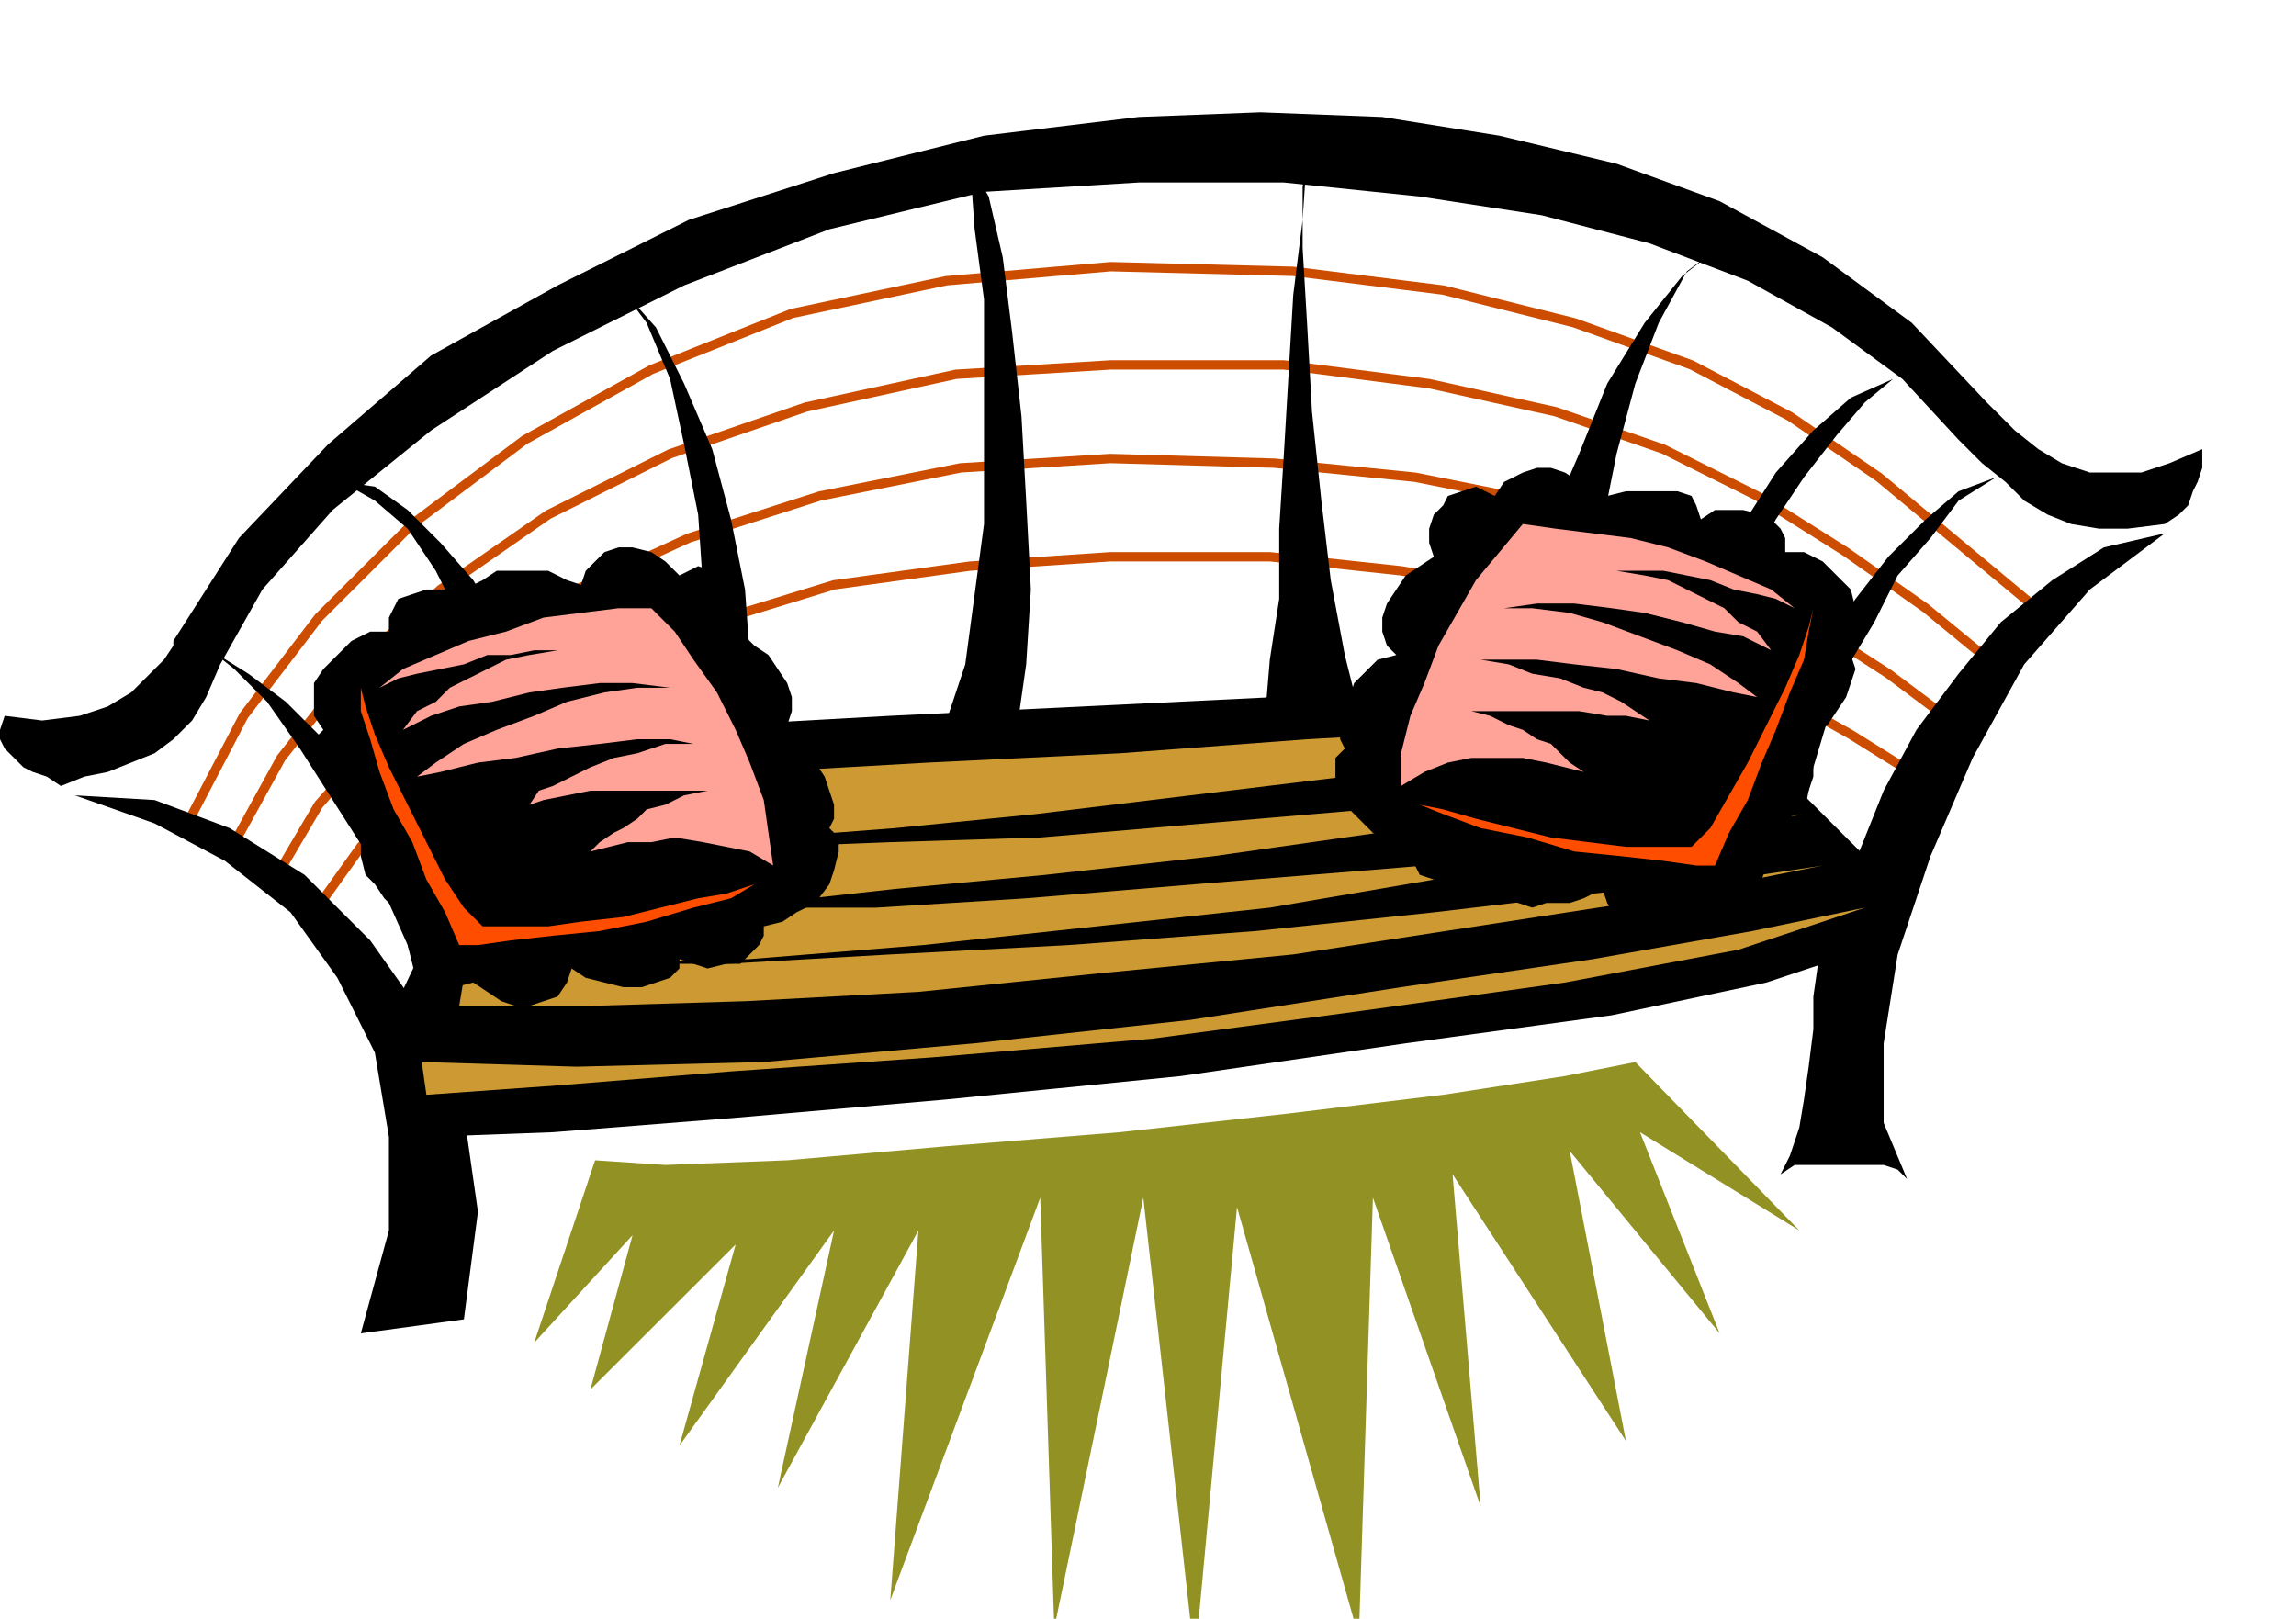
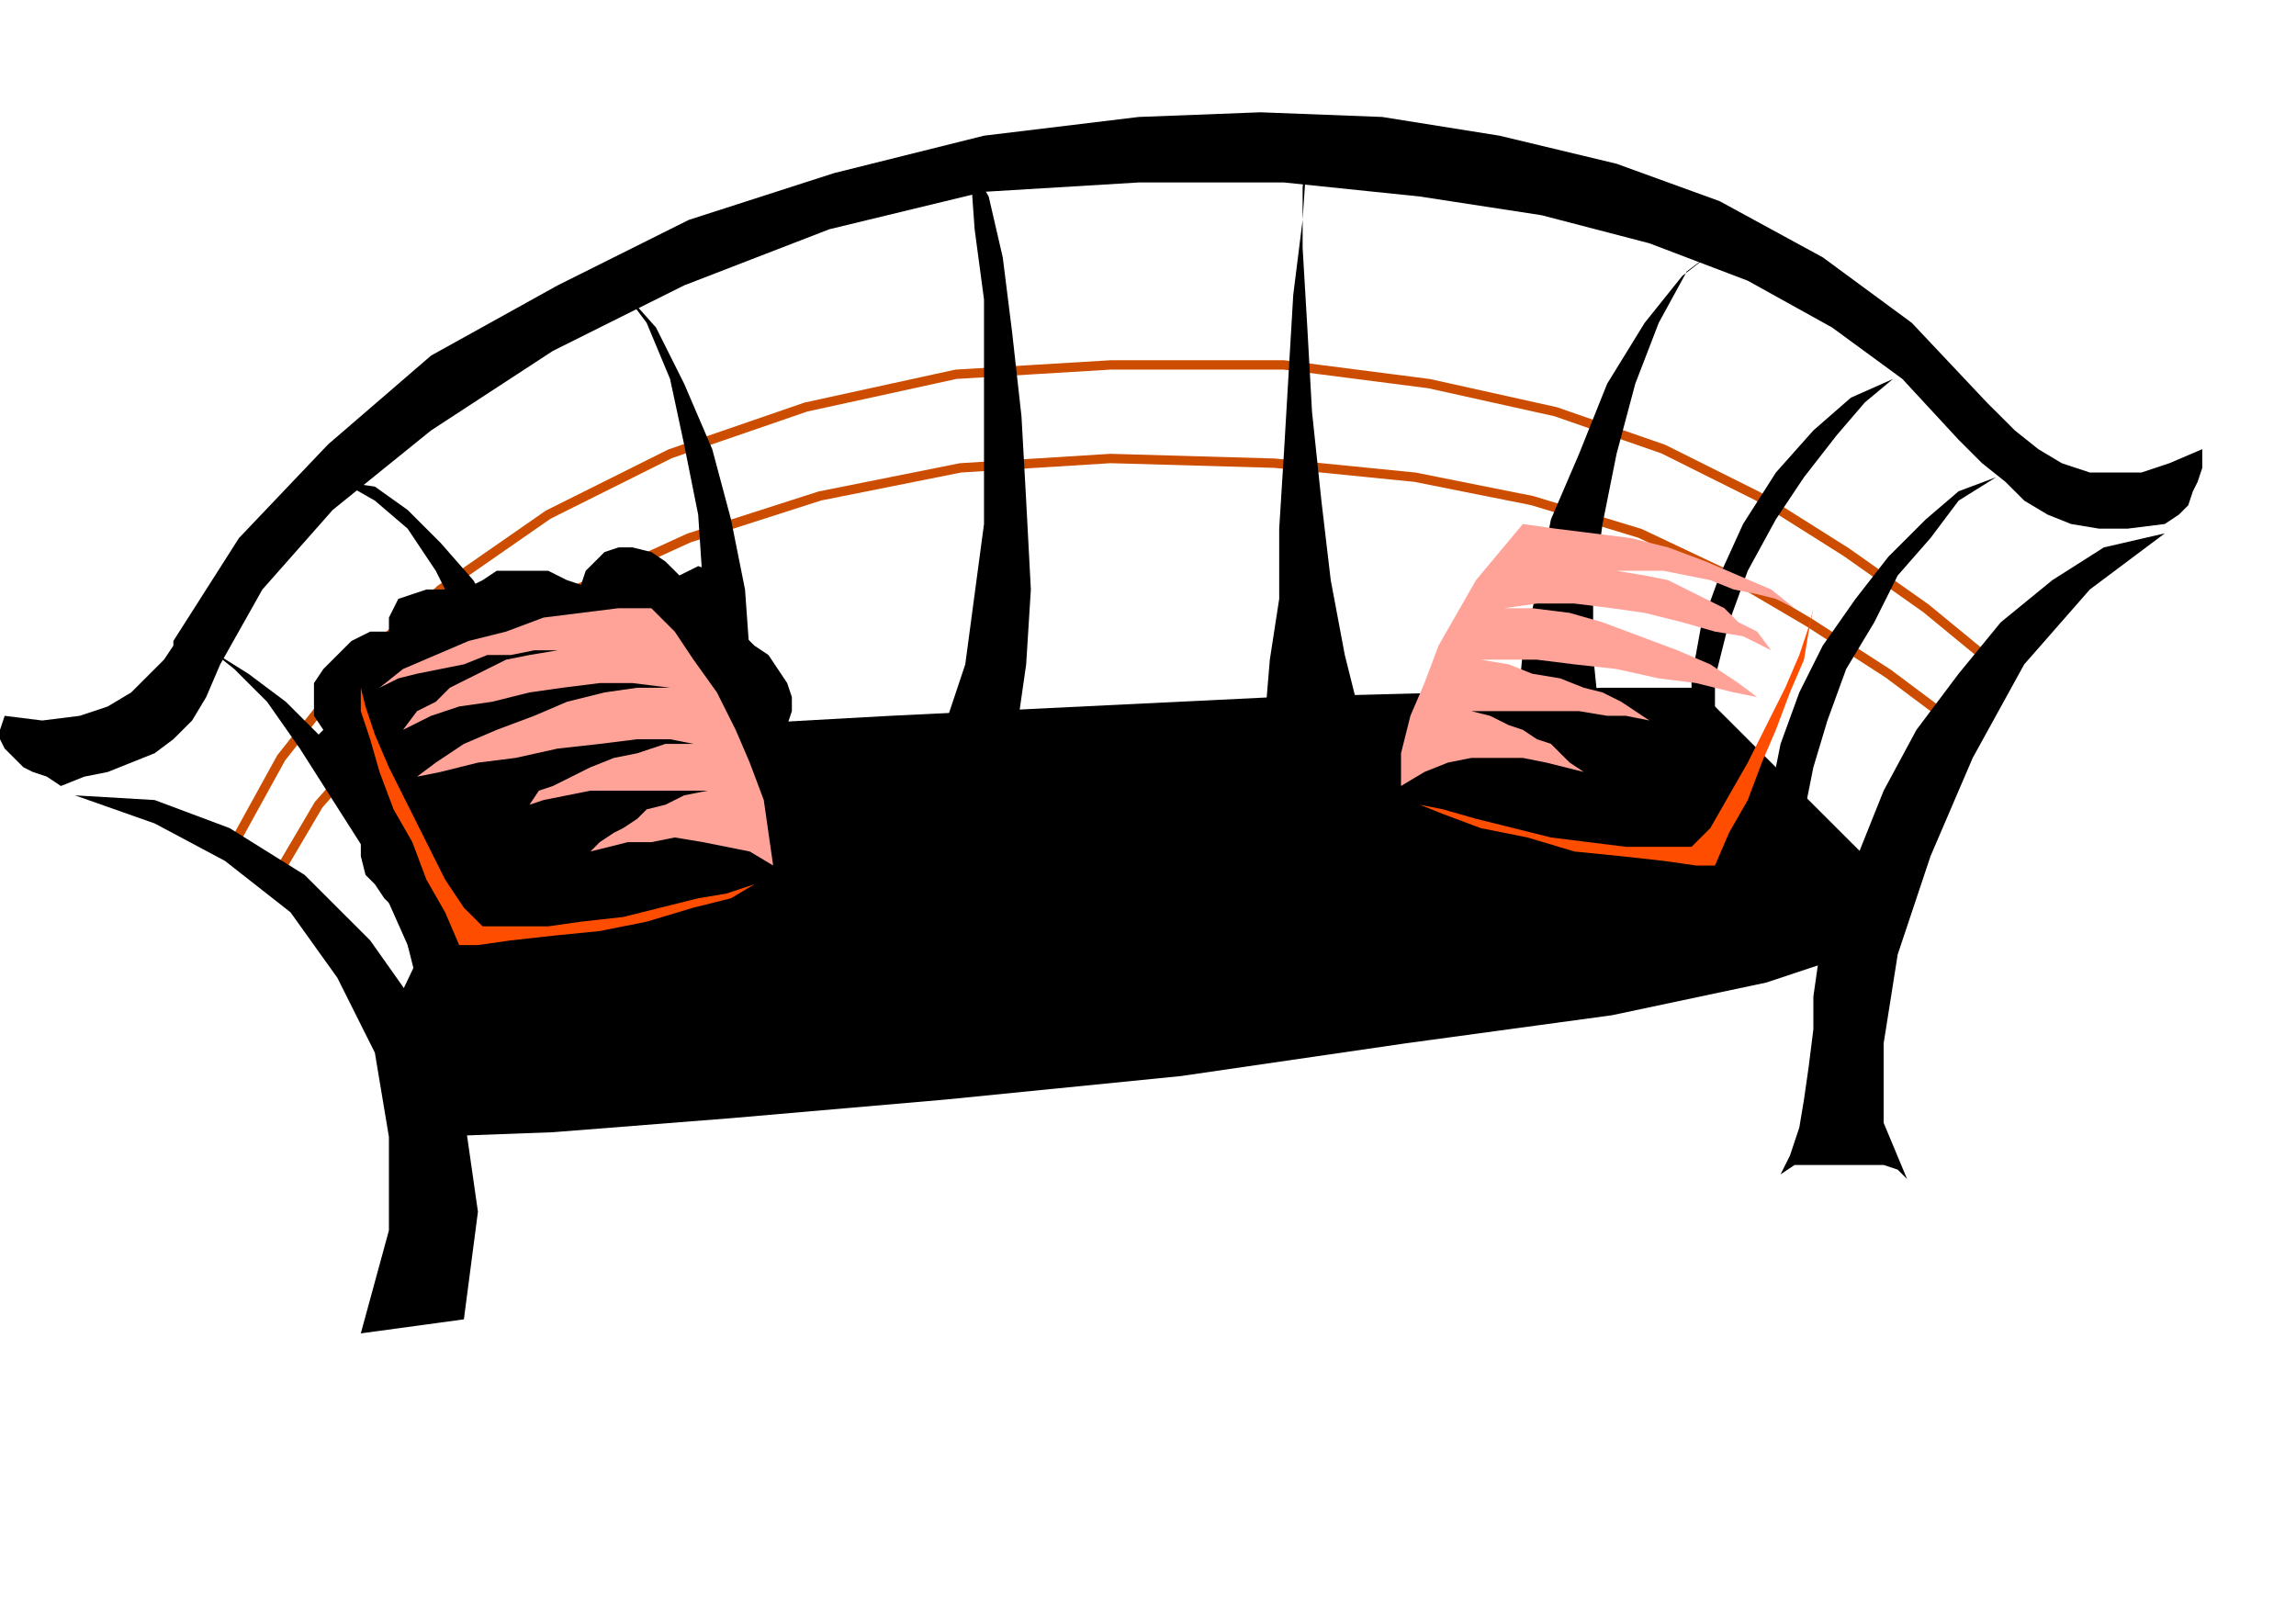
<svg xmlns="http://www.w3.org/2000/svg" width="490.455" height="345.822" fill-rule="evenodd" stroke-linecap="round" preserveAspectRatio="none" viewBox="0 0 490 346">
  <style>.pen1{stroke:#cc4d00;stroke-width:2;stroke-linejoin:round}.brush1{fill:#000}.pen2{stroke:none}.brush4{fill:#ffa399}.brush5{fill:#ff4d00}</style>
-   <path fill="none" d="m40 176 12-23 16-21 20-20 24-18 27-15 30-12 33-7 35-3 39 1 32 4 28 7 25 9 21 11 19 13 18 15 18 15" class="pen1" />
  <path fill="none" d="m49 182 11-20 15-19 19-17 23-16 26-13 29-10 32-7 33-2h37l31 4 27 6 23 8 20 10 19 12 17 12 17 14" class="pen1" />
  <path fill="none" d="m58 189 10-17 15-17 18-15 22-14 24-11 28-9 30-6 32-2 35 1 30 3 25 5 23 7 19 9 17 10 17 11 16 12" class="pen1" />
-   <path fill="none" d="m67 195 10-14 13-14 18-13 21-11 23-10 26-8 29-4 30-2h34l28 3 24 4 21 7 18 7 17 8 16 9 16 10" class="pen1" />
  <path d="m470 96-7 3-6 2h-11l-6-2-5-3-5-4-6-6-16-17-19-14-22-12-22-8-25-6-25-4-26-1-26 1-33 4-32 8-31 10-28 14-27 15-22 19-19 20-14 22v1l-2 3-3 3-4 4-5 3-6 2-8 1-8-1-1 3v2l1 2 2 2 2 2 2 1 3 1 3 2 5-2 5-1 5-2 5-2 4-3 4-4 3-5 3-7 9-16 15-17 21-17 26-17 28-14 31-12 33-8 33-2h31l29 3 26 4 23 6 21 8 18 10 15 11 12 13 5 5 5 4 4 4 5 3 5 2 6 1h6l8-1 3-2 2-2 1-3 1-2 1-3v-4zM16 170l17 6 15 8 14 11 10 14 8 16 3 18v20l-6 22 22-3 3-23-3-21-8-20-12-17-14-14-16-10-16-6-17-1zm391 82-5-12v-17l3-19 7-21 9-21 11-20 14-16 16-12-13 3-11 7-11 9-9 11-9 12-7 13-6 15-6 15-2 7-1 7v7l-1 8-1 7-1 6-2 6-2 4 3-2h19l3 1 2 2z" class="pen2 brush1" />
  <path d="m93 199-2-7-4-8-5-9-6-9-7-8-8-8-8-6-8-5 5 4 7 7 7 10 7 11 7 11 5 11 4 9 2 8 4-11zm13-27 1-9-2-10-2-11-5-10-5-10-6-9-7-6-7-4 7 1 7 5 7 7 7 8 6 10 4 11 3 11 1 10-9 6zm45-12v-21l-1-14-1-15-3-15-3-14-5-12-6-8 8 9 6 12 6 14 4 15 3 15 1 14v19l-9 1zm51-6 15 2 2-14 1-16-1-19-1-18-2-18-2-16-3-13-4-7 1 14 2 15v48l-2 15-2 15-4 12zm88-2-3-12-3-16-2-17-2-19-1-18-1-17V40l1-8-1 15-2 16-1 17-1 17-1 16v15l-2 13-1 12 20-1zm51-2-1-10v-13l2-15 3-15 4-15 5-13 6-11 8-6-9 7-8 10-8 13-6 15-6 14-3 15-3 13-1 11h17zm20 3v-8l2-11 4-11 5-11 7-11 8-9 8-7 9-4-6 5-6 7-7 9-6 9-6 11-4 11-3 12v12l-5-4zm65-51-8 3-7 6-8 8-7 9-7 10-5 10-4 11-2 10 7 5 2-10 3-10 4-11 6-10 5-10 7-8 6-8 8-5z" class="pen2 brush1" />
  <path d="m110 161-28 59 9 23 27-1 38-3 46-4 50-5 48-7 44-6 33-7 21-7 4-16-40-40h-20l-32 1-38 1-41 2-41 2-36 2-28 3-16 3z" class="pen2 brush1" />
-   <path d="m90 227 1 7 28-2 37-3 43-3 47-4 45-6 43-6 37-7 27-9-24 5-34 6-41 6-45 7-46 5-45 4-40 1-33-1zm29-62-2 4-4 6-3 7-3 7-4 7-3 7-1 6-1 6h28l33-1 37-2 39-4 41-4 39-6 39-6 35-7-20 3-29 3-34 4-38 4-40 3-38 2-35 2h-29l34-1 37-3 37-4 37-4 35-6 32-5 26-5 21-4-25 4-32 5-36 3-37 3-36 3-32 2h-40l17-1 27-3 32-3 36-4 35-5 33-5 27-5 18-4-19 3-28 3-33 3-35 3-35 3-32 1-26 1-17-2h18l26-2 30-3 33-4 33-4 31-4 25-5 18-4-17 1-29 2-36 2-40 3-41 2-35 2-28 1-16-1z" class="pen2" style="fill:#c93" />
-   <path d="m127 248 15 1 26-1 34-3 37-3 36-4 33-4 26-4 15-3 35 36-34-21 17 43-32-39 12 62-37-57 6 71-23-66-3 94-26-92-9 97-11-99-19 92-3-92-32 86 6-79-30 55 12-55-33 46 12-43-31 31 9-33-21 23 13-39z" class="pen2" style="fill:#919124" />
  <path d="m145 205 3 1 3 1 4-1h3l2-2 2-2 1-2v-2l4-1 3-2 4-2 3-4 1-3 1-4v-3l-2-2 1-2v-3l-1-3-1-3-2-3-2-3-2-2-4-1 2-2 1-3v-3l-1-3-2-3-2-3-3-2-2-2v-6l-1-3-2-2-2-2-2-1-3-1-4 2-3-3-3-2-4-1h-3l-3 1-2 2-2 2-1 3-3-1-4-2h-11l-3 2-2 1v3l-3-1-3-1h-4l-3 1-3 1-1 2-1 2v3h-4l-4 2-3 3-3 3-2 3v7l2 3-1 1v3l1 3 1 4 2 3 2 2 2 2 4 2-2 2-1 2v3l1 4 2 2 2 3 3 3 3 2-1 2v3l1 3 1 3 3 1 2 2h3l4-1 3 2 3 2 3 1h3l3-1 3-1 2-3 1-3 3 2 4 1 4 1h4l3-1 3-1 2-2v-2z" class="pen2 brush1" />
  <path d="m165 185-1-7-1-7-3-8-3-7-4-8-5-7-4-6-5-5h-7l-8 1-8 1-8 3-8 2-7 3-7 3-5 4 4-2 4-1 5-1 5-1 5-2h5l5-1h5l-6 1-5 1-4 2-4 2-4 2-3 3-4 2-3 4 6-3 6-2 7-1 8-2 7-1 8-1h7l8 1h-7l-7 1-8 2-7 3-8 3-7 3-6 4-4 3 5-1 8-2 8-1 9-2 9-1 8-1h7l5 1h-6l-6 2-5 1-5 2-4 2-4 2-3 1-2 3 3-1 5-1 5-1h25l-5 1-4 2-4 1-2 2-3 2-2 1-3 2-2 2 4-1 4-1h5l5-1 6 1 5 1 5 1 5 3z" class="pen2 brush4" />
  <path d="m77 147 1 4 2 6 3 7 4 8 4 8 4 8 4 6 4 4h14l7-1 9-1 8-2 8-2 6-1 6-2-5 3-8 2-10 3-10 2-10 1-9 1-7 1h-4l-3-7-4-7-3-8-4-7-3-8-2-7-2-6v-5z" class="pen2 brush5" />
-   <path d="m319 187-3 2h-7l-3-1-3-1-1-2-1-2 1-2-5-1-4-2-3-3-3-3-2-4v-6l2-2-1-2v-3l1-3 1-3 1-3 3-3 2-2 4-1-2-2-1-3v-3l1-3 2-3 2-3 3-2 3-2-1-3v-3l1-3 2-2 1-2 3-1 3-1 4 2 2-3 4-2 3-1h3l3 1 3 2 2 2 1 3 3-2 4-1h11l3 1 1 2 1 3 3-2h6l4 1 2 1 2 2 1 2v3h4l4 2 3 3 3 3 1 4 1 3v3l-2 3v1l1 3-1 3-1 3-2 3-2 3-3 2-3 2 2 2 1 2v3l-1 3-2 3-2 3-3 3-2 1v6l-1 3-2 2-2 2-3 2h-3l-3-1-3 2-3 2-4 1h-3l-3-1-2-1-2-3-1-3-4 2-3 1h-5l-3 1-3-1-3-1-2-2v-3z" class="pen2 brush1" />
  <path d="M299 168v-7l2-8 3-7 3-8 4-7 4-7 5-6 5-6 7 1 8 1 8 1 8 2 8 3 7 3 7 3 5 4-4-2-4-1-5-1-5-2-5-1-5-1h-10l6 1 5 1 4 2 4 2 4 2 3 3 4 2 3 4-6-3-6-1-7-2-8-2-7-1-8-1h-8l-7 1h6l8 1 7 2 8 3 8 3 7 3 6 4 4 3-5-1-8-2-8-1-9-2-9-1-8-1h-12l6 1 5 2 6 1 5 2 4 1 4 2 3 2 3 2-5-1h-4l-6-1h-23l4 1 4 2 3 1 3 2 3 1 2 2 2 2 3 2-4-1-4-1-5-1h-11l-5 1-5 2-5 3z" class="pen2 brush4" />
  <path d="m387 130-1 4-2 6-3 7-4 8-4 8-4 7-4 7-4 4h-14l-8-1-8-1-8-2-8-2-7-2-5-1 5 2 8 3 10 2 10 3 10 1 9 1 7 1h4l3-7 4-7 3-8 3-7 3-8 3-7 1-6 1-5z" class="pen2 brush5" />
</svg>